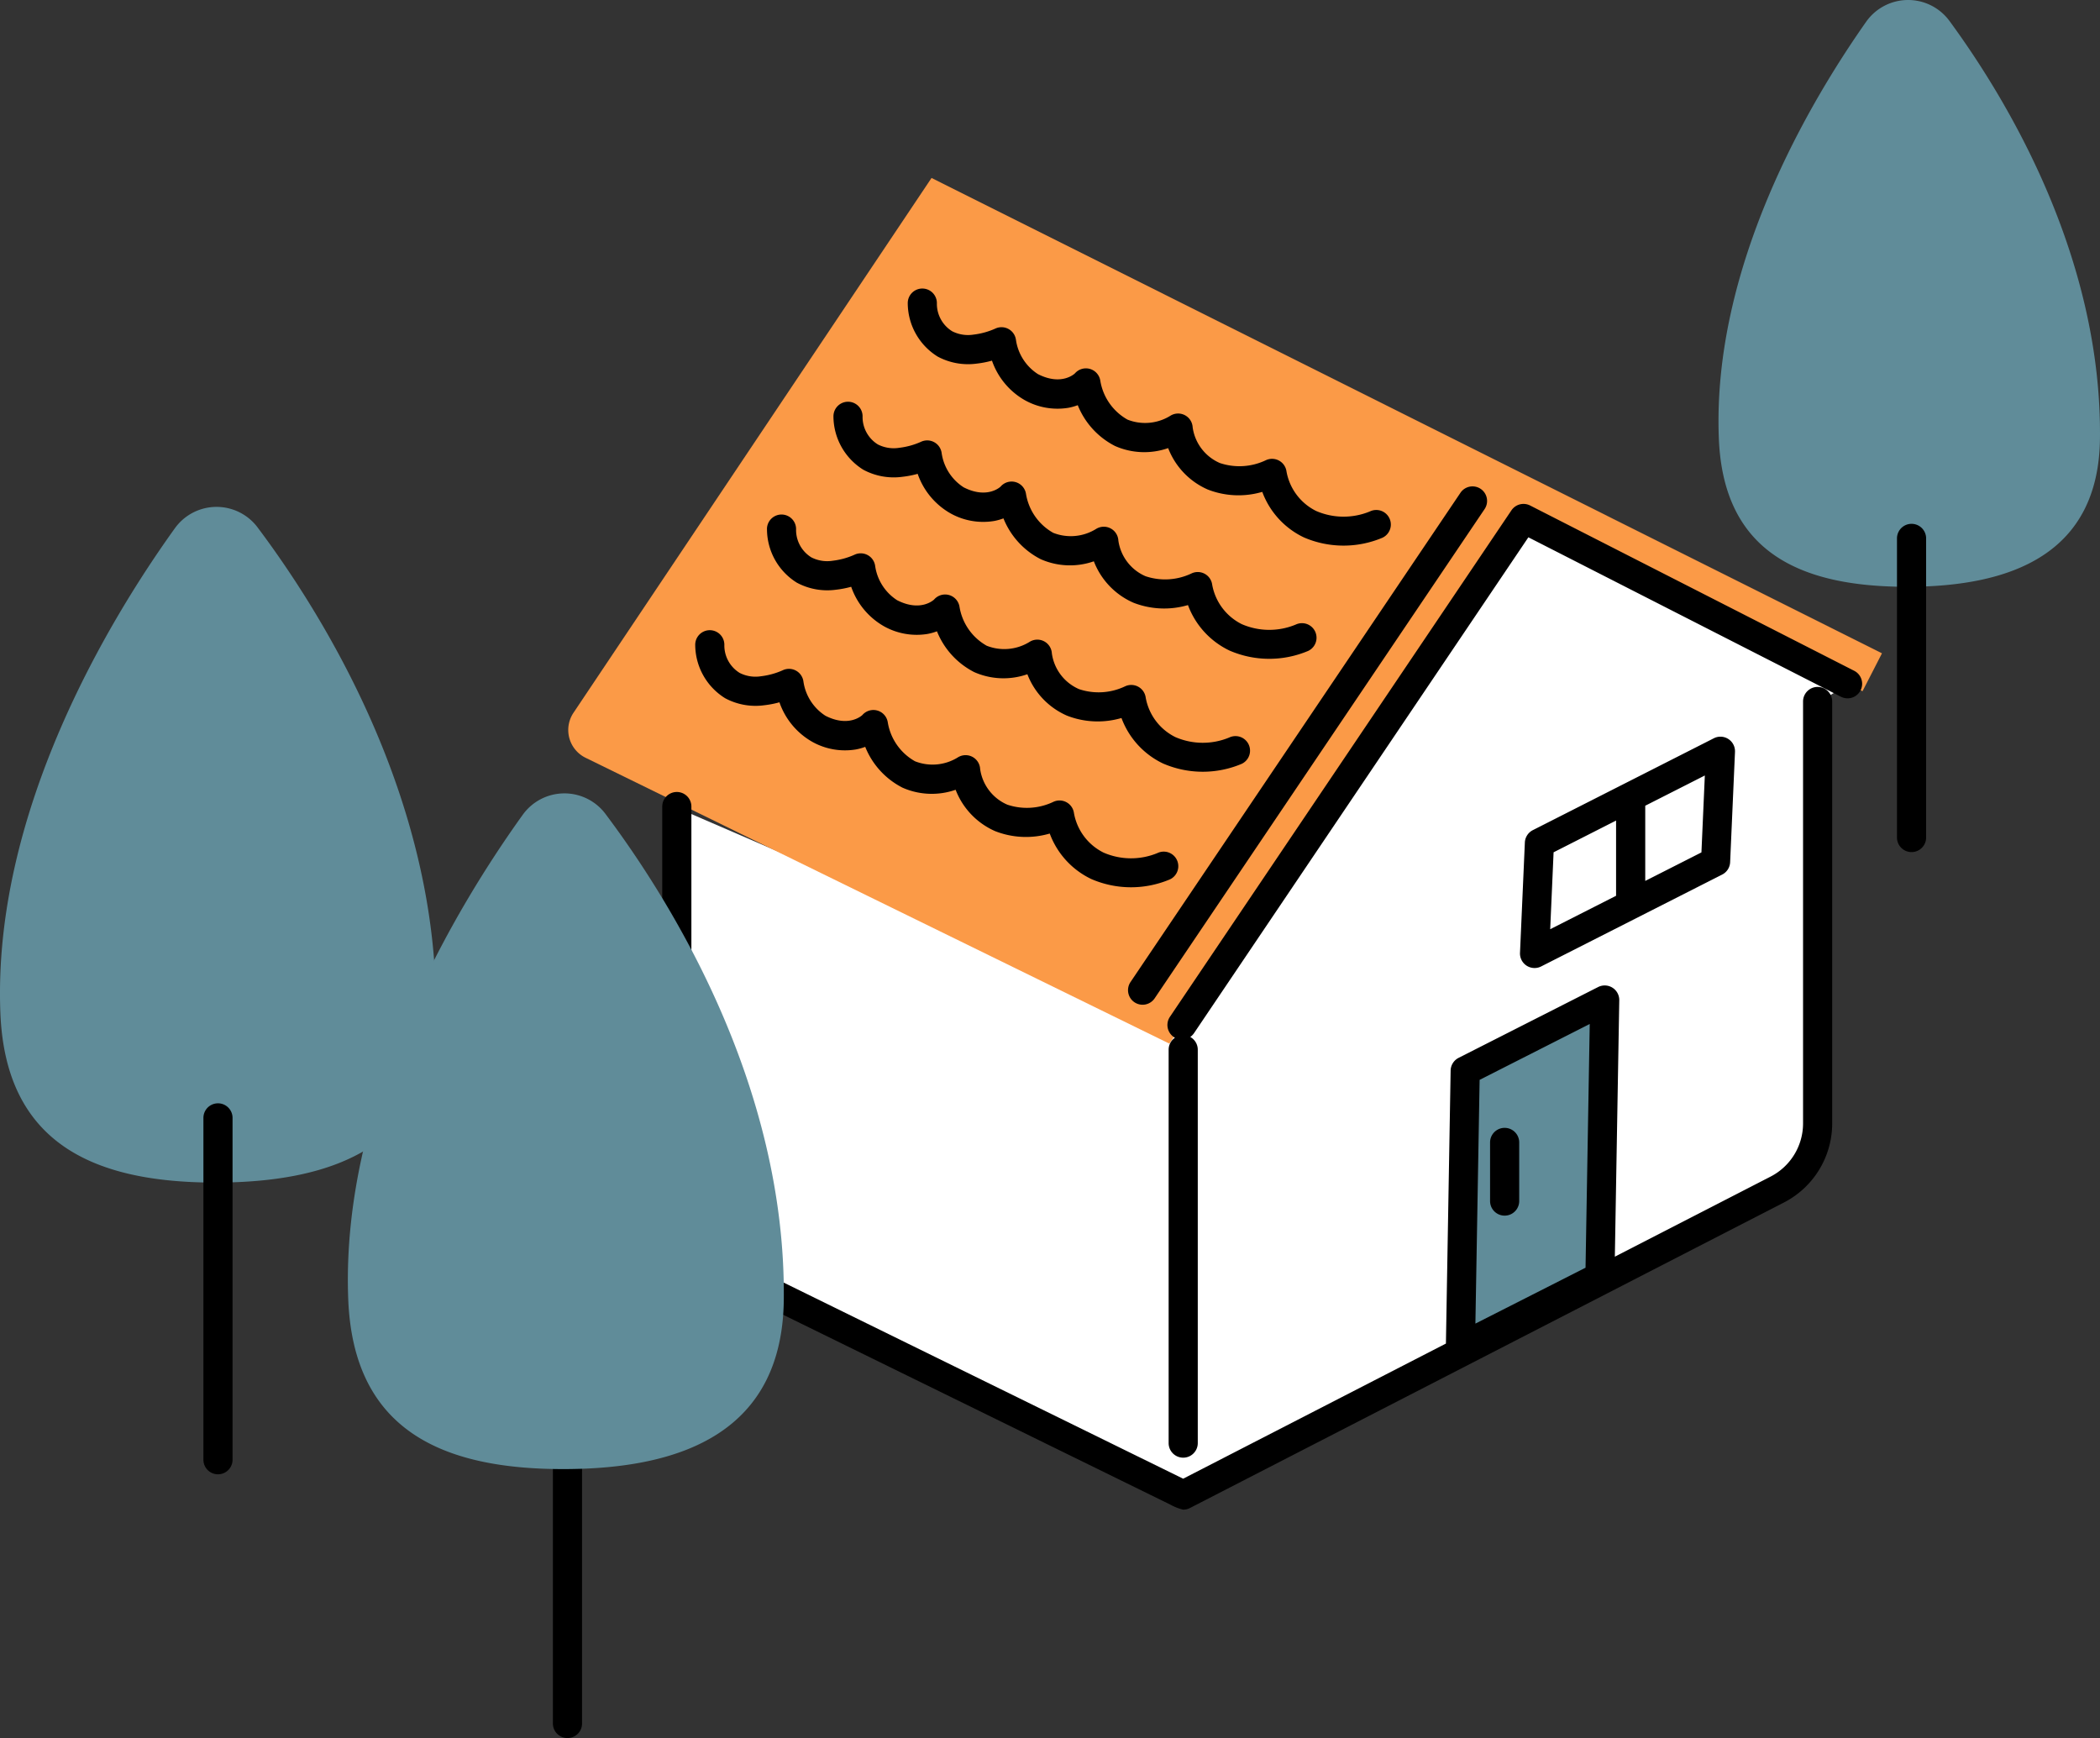
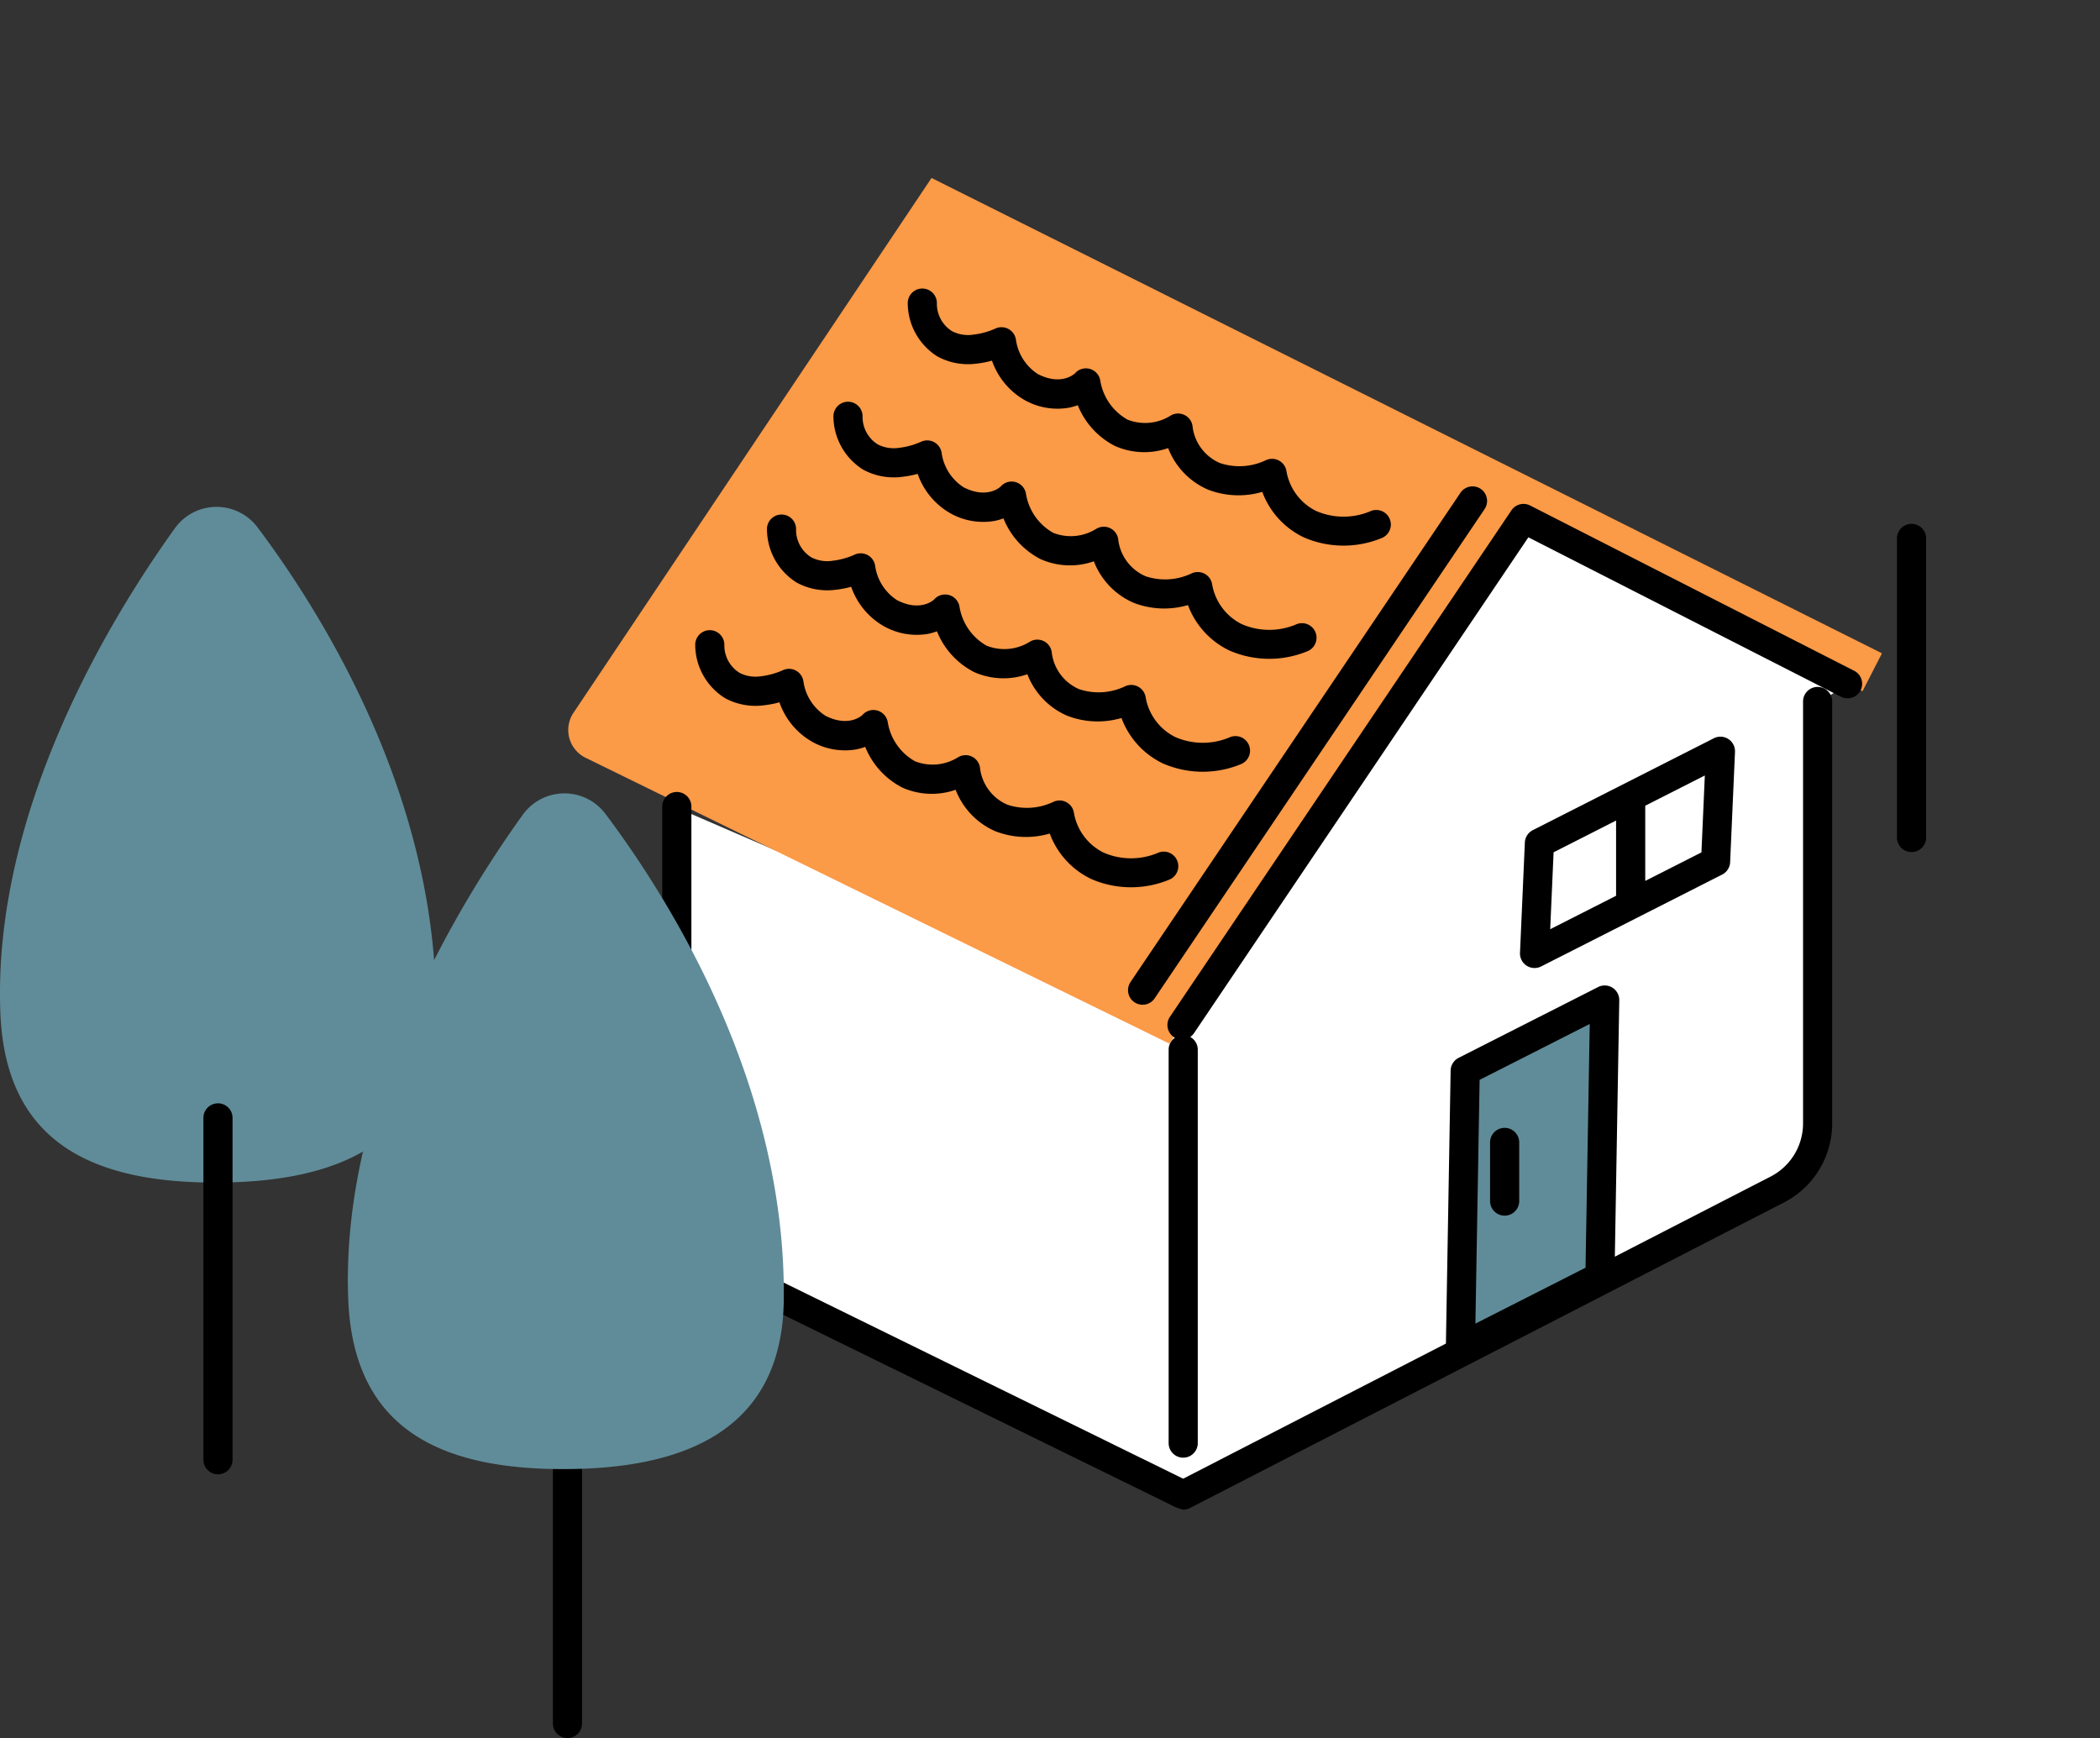
<svg xmlns="http://www.w3.org/2000/svg" width="195.409" height="161.725" viewBox="0 0 195.409 161.725">
  <rect x="0" y="0" width="195.409" height="161.725" fill="#333333" stroke="none" />
  <defs>
    <clipPath id="a">
      <rect width="195.409" height="161.725" fill="none" />
    </clipPath>
  </defs>
  <g clip-path="url(#a)">
    <path d="M225.255,103.709l-30.5-15.557L162.61,135.823l-47.546-20.558v37.083a6.921,6.921,0,0,0,3.871,6.213l43.79,21.5,0,0v0h0l55.949-28.776a6.922,6.922,0,0,0,3.755-6.155V105.376" transform="translate(-52.685 -40.363)" fill="#fff" fill-rule="evenodd" />
    <path d="M264.1,171.645l-12.982,6.589-.445,25.747,12.982-6.59Z" transform="translate(-114.775 -78.592)" fill="#608c99" fill-rule="evenodd" />
    <path d="M98.02,80.317A2.879,2.879,0,0,0,99.146,84.5l54.324,26.6,32.955-48.871,31.545,16.076,1.809-3.525-88.44-44.231L98.02,80.317" transform="translate(-44.658 -13.99)" fill="#fb9a47" fill-rule="evenodd" />
-     <path d="M316.451,1.936a4.775,4.775,0,0,0-7.734.076C303.381,9.592,294.37,24.857,295,40.787,295.422,51.5,302.724,54.6,312.511,54.6s17.845-3.1,17.954-13.812c.172-16.948-8.677-31.583-14.014-38.851" transform="translate(-135.059 0)" fill="#608c99" fill-rule="evenodd" />
    <path d="M23.949,88.884a4.774,4.774,0,0,0-7.659.083c-6,8.347-17,26.33-16.255,45.123.484,12.238,8.827,15.784,20.011,15.784s20.393-3.538,20.517-15.784c.2-20.018-10.607-37.212-16.615-45.206" transform="translate(0 -39.836)" fill="#608c99" fill-rule="evenodd" />
    <path d="M325.605,91.267V119.1a1.355,1.355,0,1,0,2.711,0V91.267a1.355,1.355,0,1,0-2.711,0" transform="translate(-149.087 -41.169)" fill-rule="evenodd" />
    <path d="M34.915,190.729v31.809a1.355,1.355,0,1,0,2.711,0V190.729a1.355,1.355,0,1,0-2.711,0" transform="translate(-15.987 -86.71)" fill-rule="evenodd" />
    <path d="M94.9,236v31.809a1.355,1.355,0,1,0,2.711,0V236a1.355,1.355,0,0,0-2.711,0" transform="translate(-43.451 -107.438)" fill-rule="evenodd" />
    <path d="M202.31,139.624l.412-23.859a1.355,1.355,0,0,0-1.348-1.379h-.011a1.351,1.351,0,0,0-.609.147l-12.982,6.589a1.355,1.355,0,0,0-.742,1.185l-.438,25.4-24.45,12.575-42.648-20.936a5.566,5.566,0,0,1-3.113-5V97.738a1.355,1.355,0,0,0-2.711,0v36.614a8.277,8.277,0,0,0,4.63,7.43l42.646,20.91a4.786,4.786,0,0,0,1.181.468,1.349,1.349,0,0,0,.645-.15l55.272-28.428a8.277,8.277,0,0,0,4.491-7.36V87.962a1.355,1.355,0,1,0-2.711,0v39.259a5.566,5.566,0,0,1-3.02,4.949Zm-40.935-20.375a1.355,1.355,0,0,0-.585,1.115V156.97a1.355,1.355,0,0,0,2.711,0V120.364a1.355,1.355,0,0,0-.7-1.186,1.344,1.344,0,0,0,.353-.358l31.11-46.135L223.35,87.521a1.355,1.355,0,1,0,1.232-2.415L194.428,69.726a1.356,1.356,0,0,0-1.74.449l-31.78,47.131a1.356,1.356,0,0,0,.366,1.882c.033.022.067.043.1.062m38.6-1.28-.391,22.68-10.248,5.2.392-22.68ZM190.7,128.991v5.457a1.355,1.355,0,0,0,2.711,0v-5.457a1.355,1.355,0,0,0-2.711,0M159.49,115.582l30.7-45.522a1.355,1.355,0,1,0-2.247-1.516l-30.7,45.523a1.355,1.355,0,1,0,2.247,1.515m54-22.929a1.355,1.355,0,0,0-1.967-1.269l-16.845,8.55a1.356,1.356,0,0,0-.741,1.149l-.452,10.266a1.355,1.355,0,0,0,1.967,1.268l16.845-8.55a1.354,1.354,0,0,0,.741-1.149Zm-11.065,6.389v7l-6.13,3.111.315-7.157Zm-85.687-16.4a5.873,5.873,0,0,0,2.787,5.018,5.98,5.98,0,0,0,3.637.652,9.167,9.167,0,0,0,1.413-.274,6.774,6.774,0,0,0,3.043,3.671,6.232,6.232,0,0,0,4.079.715,5.13,5.13,0,0,0,.86-.241,7.311,7.311,0,0,0,3.462,3.794,6.726,6.726,0,0,0,4.95.2,6.91,6.91,0,0,0,3.683,3.852,7.86,7.86,0,0,0,5.075.221,7.614,7.614,0,0,0,3.868,4.233,9.293,9.293,0,0,0,7.318.031,1.355,1.355,0,1,0-1.158-2.451,6.415,6.415,0,0,1-5.019-.039,5.1,5.1,0,0,1-2.756-3.676,1.355,1.355,0,0,0-1.915-1.048,5.711,5.711,0,0,1-4.288.262,4.262,4.262,0,0,1-2.528-3.325,1.355,1.355,0,0,0-2.075-1.072,4.46,4.46,0,0,1-3.985.36,5.1,5.1,0,0,1-2.533-3.619,1.355,1.355,0,0,0-2.365-.683s-1.217,1.2-3.439.066a4.562,4.562,0,0,1-2.049-3.212,1.356,1.356,0,0,0-1.932-1.016,6.917,6.917,0,0,1-2.005.552,3.251,3.251,0,0,1-1.993-.31,3,3,0,0,1-1.425-2.569,1.355,1.355,0,1,0-2.709-.1m88.4,15.028,5.545-2.814-.316,7.157-5.229,2.654ZM123.416,71.891A5.873,5.873,0,0,0,126.2,76.91a5.977,5.977,0,0,0,3.637.652,9.176,9.176,0,0,0,1.414-.274,6.774,6.774,0,0,0,3.043,3.671,6.233,6.233,0,0,0,4.079.715,5.108,5.108,0,0,0,.859-.242,7.311,7.311,0,0,0,3.462,3.794,6.727,6.727,0,0,0,4.951.2,6.911,6.911,0,0,0,3.683,3.853,7.858,7.858,0,0,0,5.074.22,7.616,7.616,0,0,0,3.868,4.234,9.293,9.293,0,0,0,7.318.031,1.355,1.355,0,1,0-1.157-2.451,6.413,6.413,0,0,1-5.019-.039,5.1,5.1,0,0,1-2.756-3.676,1.356,1.356,0,0,0-1.916-1.048,5.711,5.711,0,0,1-4.288.262,4.264,4.264,0,0,1-2.528-3.325,1.355,1.355,0,0,0-2.074-1.072,4.462,4.462,0,0,1-3.986.361,5.1,5.1,0,0,1-2.533-3.619,1.356,1.356,0,0,0-2.365-.683s-1.217,1.2-3.439.066a4.564,4.564,0,0,1-2.049-3.212,1.355,1.355,0,0,0-1.932-1.016,6.917,6.917,0,0,1-2.006.552,3.252,3.252,0,0,1-1.993-.31,3,3,0,0,1-1.425-2.569,1.355,1.355,0,1,0-2.708-.1M129.6,61.383a5.876,5.876,0,0,0,2.787,5.019,5.983,5.983,0,0,0,3.637.652,9.232,9.232,0,0,0,1.413-.274,6.779,6.779,0,0,0,3.044,3.671,6.234,6.234,0,0,0,4.078.715,5.115,5.115,0,0,0,.86-.242,7.312,7.312,0,0,0,3.462,3.794,6.725,6.725,0,0,0,4.95.2,6.913,6.913,0,0,0,3.683,3.853,7.856,7.856,0,0,0,5.075.22,7.615,7.615,0,0,0,3.868,4.234,9.293,9.293,0,0,0,7.318.031,1.355,1.355,0,0,0-1.157-2.451,6.416,6.416,0,0,1-5.02-.038,5.107,5.107,0,0,1-2.756-3.676,1.355,1.355,0,0,0-1.915-1.048,5.713,5.713,0,0,1-4.288.262,4.263,4.263,0,0,1-2.528-3.325,1.355,1.355,0,0,0-2.075-1.071,4.462,4.462,0,0,1-3.985.36,5.1,5.1,0,0,1-2.533-3.619,1.355,1.355,0,0,0-2.365-.683s-1.217,1.2-3.439.066a4.562,4.562,0,0,1-2.049-3.212,1.356,1.356,0,0,0-1.932-1.017,6.908,6.908,0,0,1-2.005.552,3.259,3.259,0,0,1-1.993-.31,3.006,3.006,0,0,1-1.425-2.57,1.355,1.355,0,0,0-2.709-.1m6.913-10.524a5.874,5.874,0,0,0,2.787,5.018,5.981,5.981,0,0,0,3.637.652,9.166,9.166,0,0,0,1.413-.275,6.778,6.778,0,0,0,3.044,3.671,6.235,6.235,0,0,0,4.079.715,5.108,5.108,0,0,0,.859-.242,7.312,7.312,0,0,0,3.462,3.794,6.725,6.725,0,0,0,4.95.2,6.913,6.913,0,0,0,3.683,3.853,7.86,7.86,0,0,0,5.075.22,7.614,7.614,0,0,0,3.868,4.234,9.293,9.293,0,0,0,7.318.031,1.355,1.355,0,0,0-1.157-2.451,6.414,6.414,0,0,1-5.019-.038,5.1,5.1,0,0,1-2.756-3.676,1.356,1.356,0,0,0-1.916-1.048,5.713,5.713,0,0,1-4.288.262,4.265,4.265,0,0,1-2.528-3.325,1.355,1.355,0,0,0-2.075-1.071,4.461,4.461,0,0,1-3.985.36,5.1,5.1,0,0,1-2.533-3.619,1.355,1.355,0,0,0-2.365-.683s-1.217,1.2-3.439.066a4.562,4.562,0,0,1-2.049-3.212,1.356,1.356,0,0,0-1.932-1.017,6.921,6.921,0,0,1-2.005.552,3.259,3.259,0,0,1-1.993-.31,3.006,3.006,0,0,1-1.425-2.57,1.355,1.355,0,0,0-2.709-.1" transform="translate(-52.046 -22.689)" fill-rule="evenodd" />
    <path d="M83.659,138.059a4.773,4.773,0,0,0-7.659.083c-6,8.347-17,26.33-16.255,45.123.484,12.238,8.827,15.785,20.012,15.785s20.393-3.538,20.517-15.785c.2-20.018-10.607-37.212-16.615-45.206" transform="translate(-27.34 -62.352)" fill="#608c99" fill-rule="evenodd" />
  </g>
</svg>